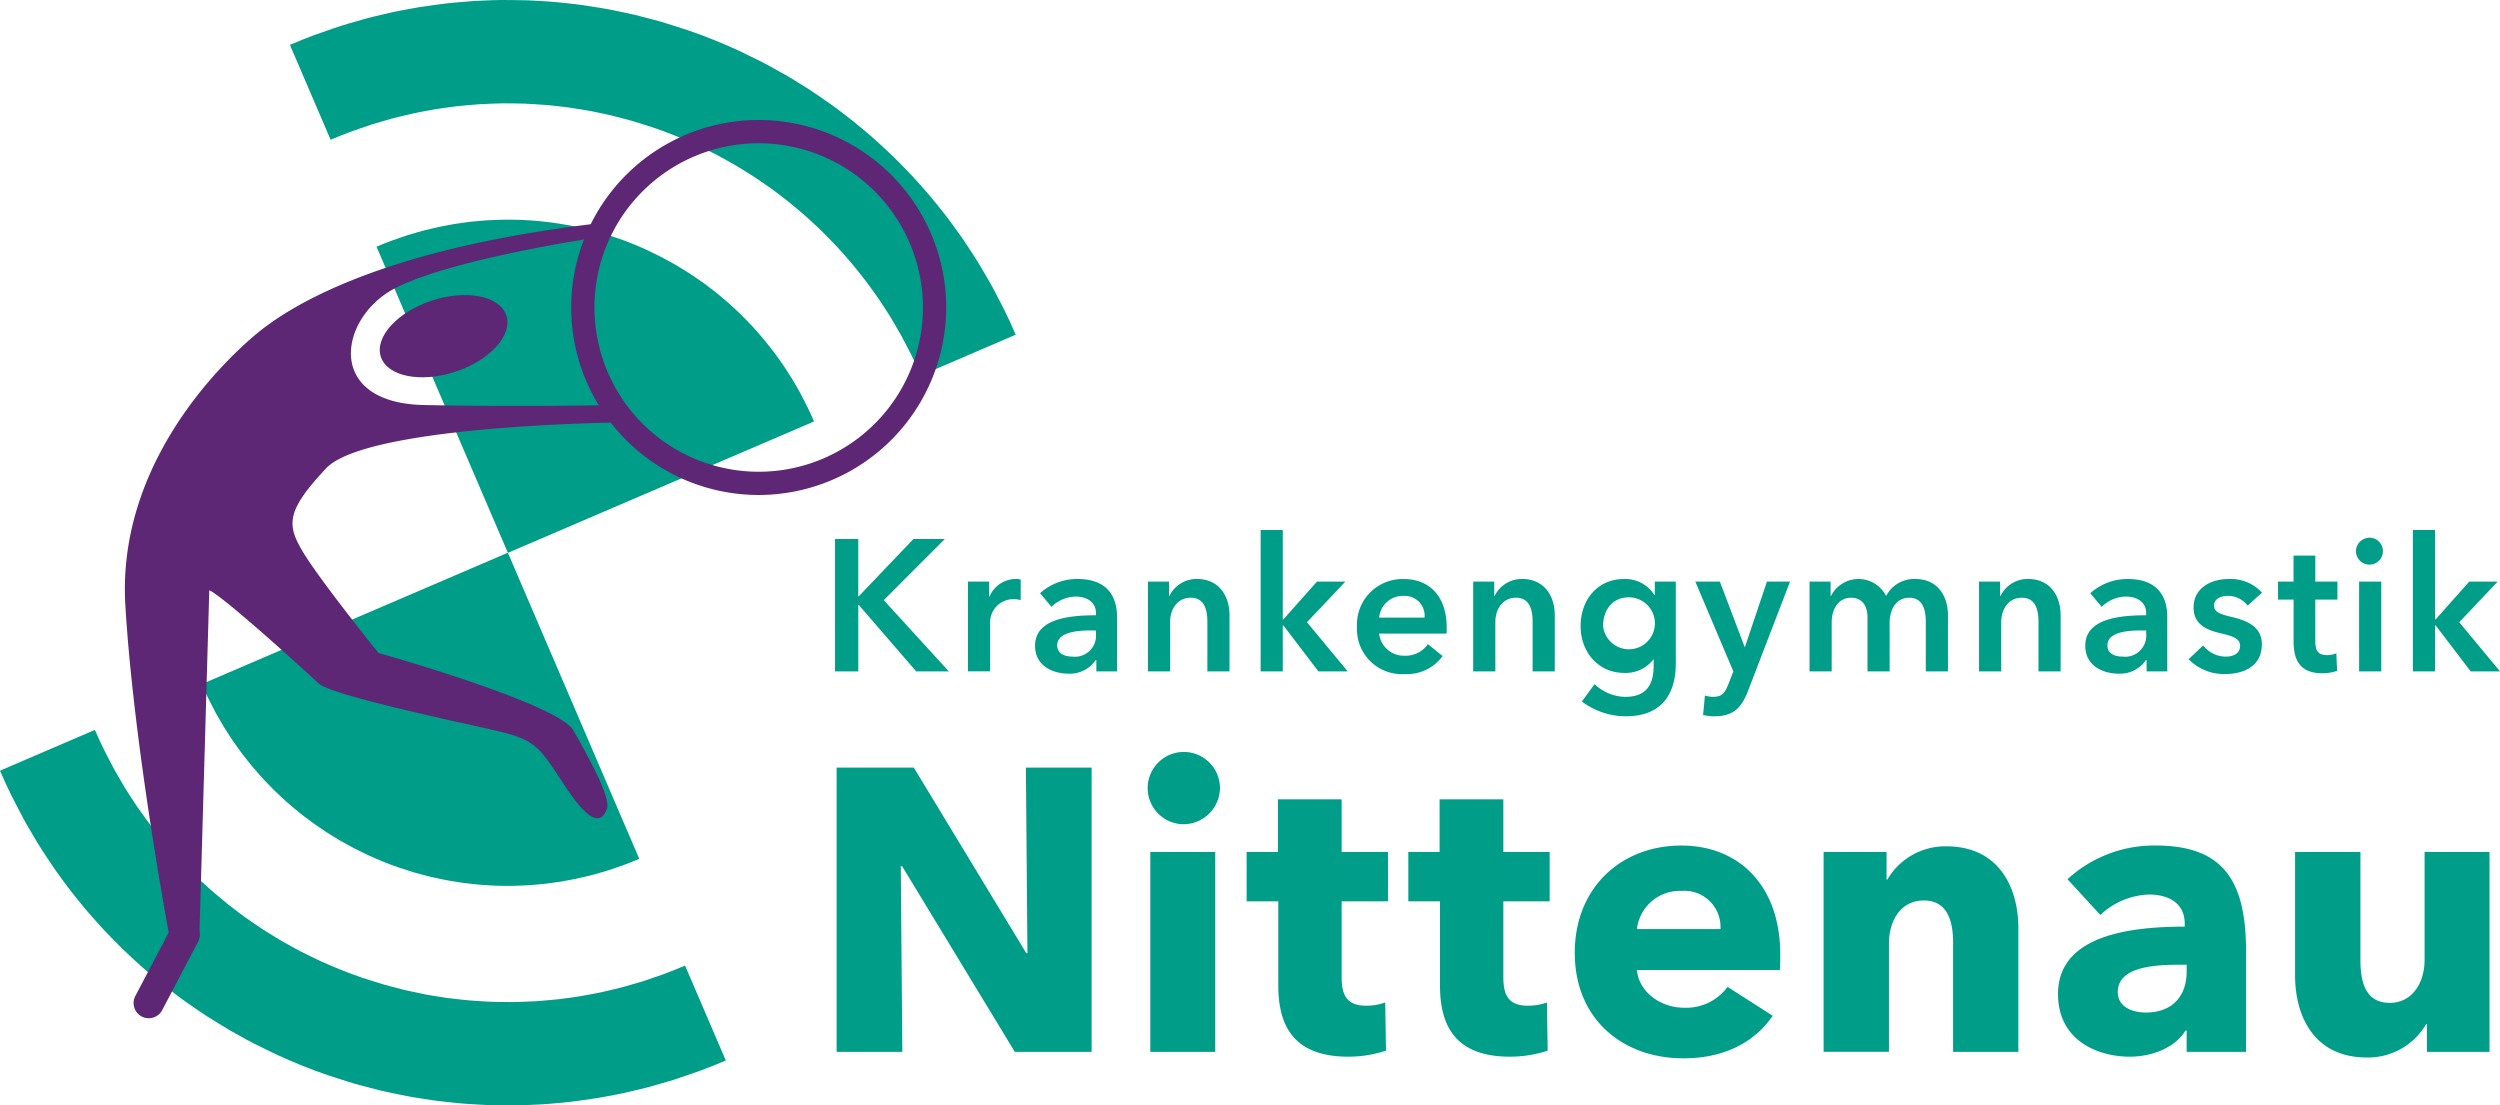
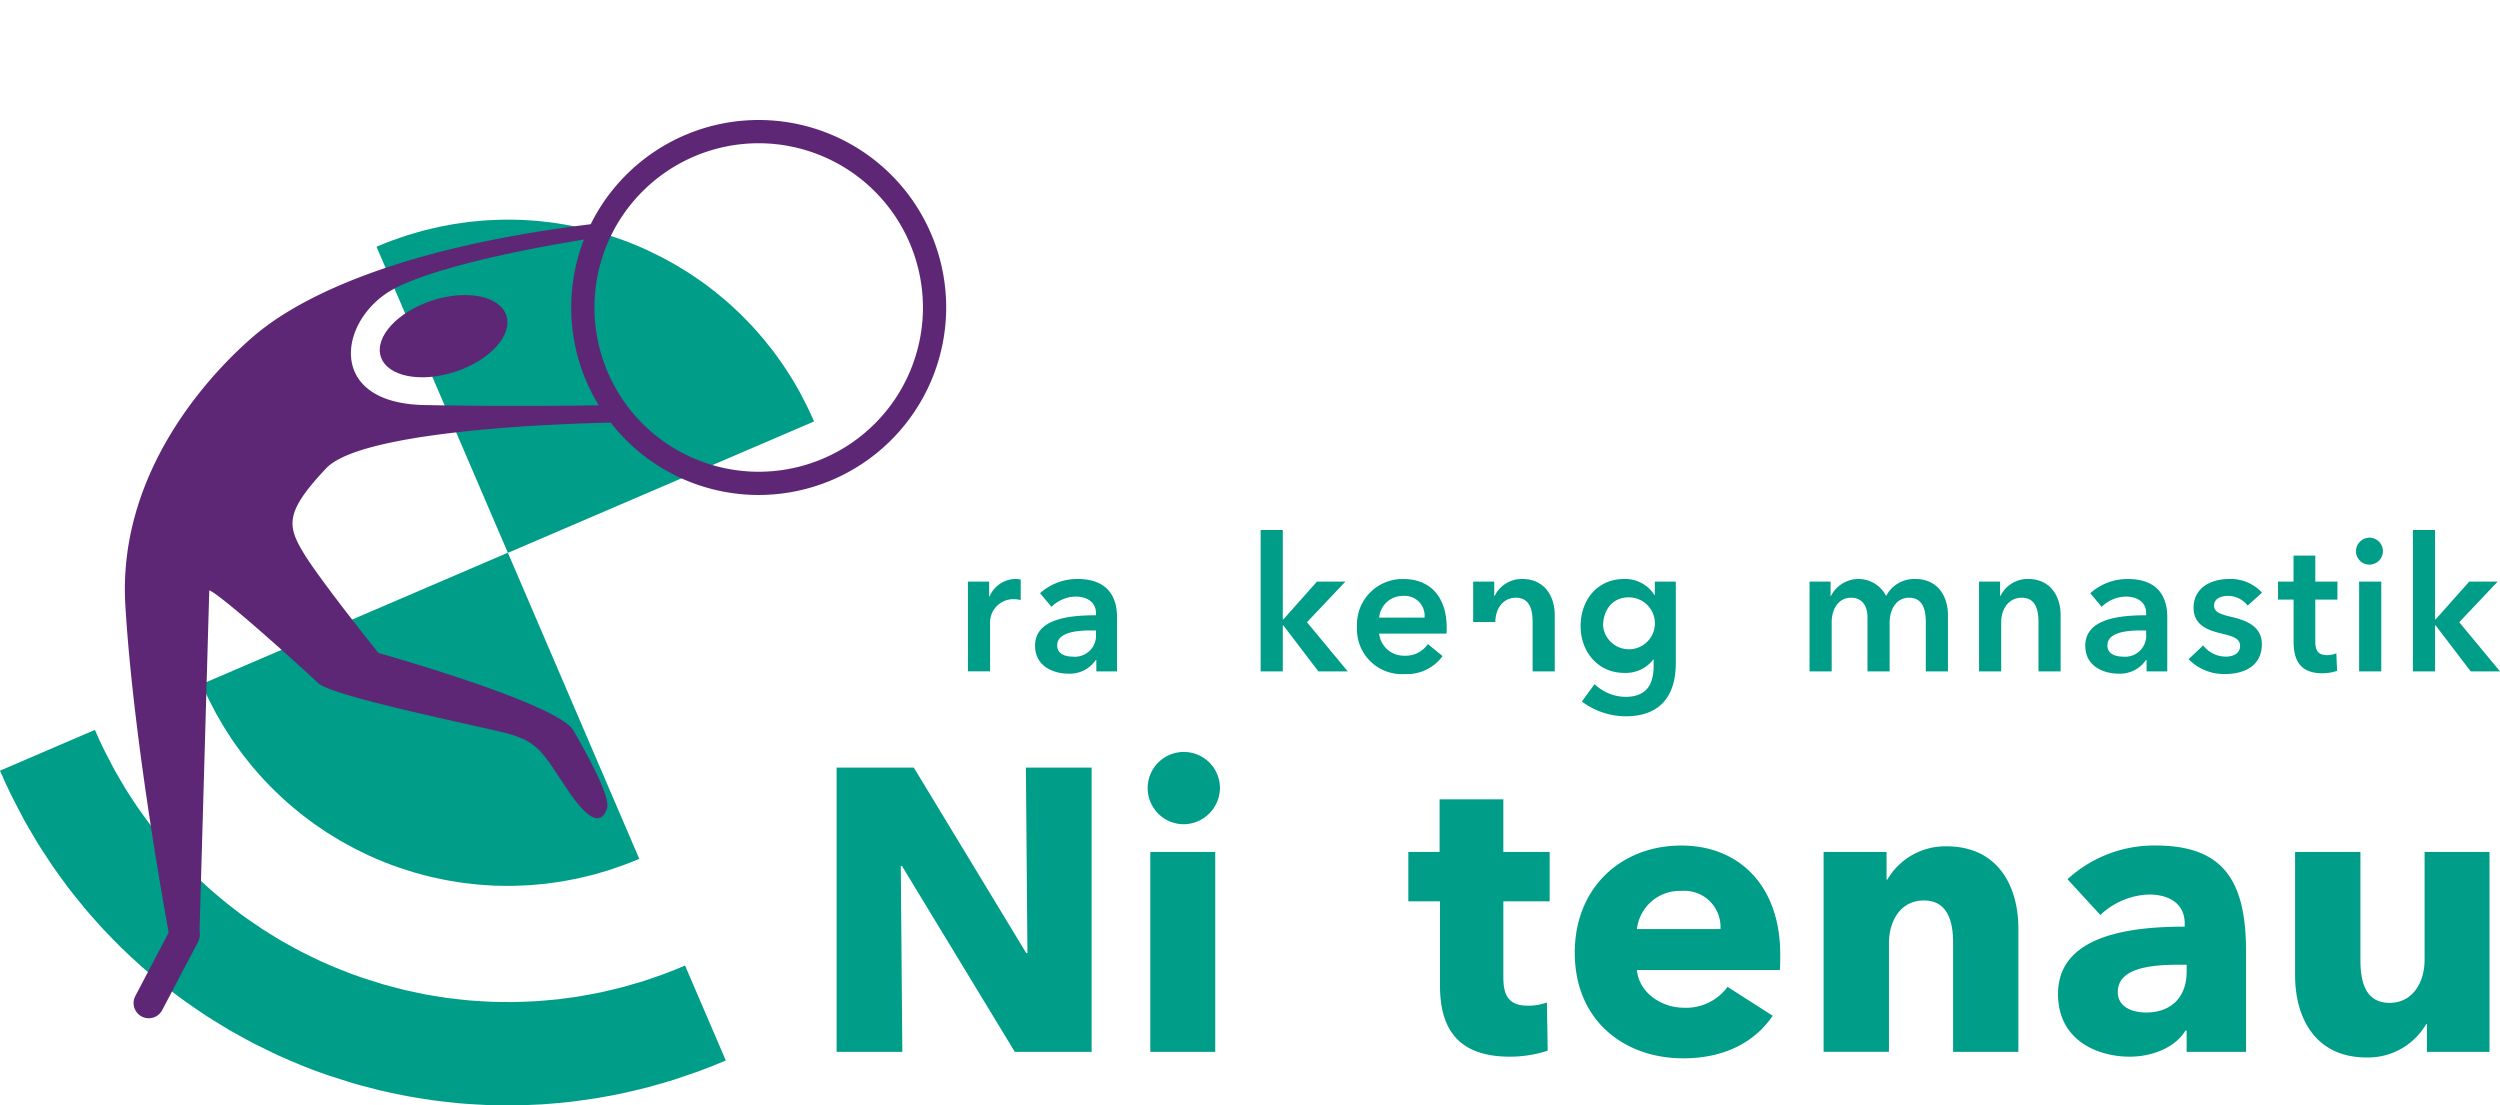
<svg xmlns="http://www.w3.org/2000/svg" id="Gruppe_22" data-name="Gruppe 22" width="322.683" height="142.677" viewBox="0 0 322.683 142.677">
  <defs>
    <clipPath id="clip-path">
      <rect id="Rechteck_40" data-name="Rechteck 40" width="322.683" height="142.677" fill="none" />
    </clipPath>
  </defs>
  <g id="Gruppe_21" data-name="Gruppe 21" clip-path="url(#clip-path)">
    <path id="Pfad_114" data-name="Pfad 114" d="M85.761,125.7c-.424.158-.852.295-1.277.443-.466.161-.93.329-1.4.479-.545.173-1.092.325-1.638.481-.356.1-.709.211-1.066.306-.6.159-1.2.3-1.8.437-.313.072-.624.151-.938.218-.616.132-1.232.245-1.849.356-.311.056-.622.118-.935.169-.6.1-1.2.179-1.805.258-.34.044-.68.093-1.021.132-.565.063-1.129.112-1.694.158-.389.033-.777.068-1.167.093-.512.032-1.023.05-1.534.068-.449.017-.9.035-1.349.041s-.9,0-1.346-.006c-.513-.006-1.025-.011-1.539-.03-.389-.014-.776-.04-1.165-.062-.567-.033-1.134-.067-1.7-.116-.341-.03-.68-.07-1.02-.106-.6-.063-1.21-.129-1.815-.212-.314-.043-.625-.1-.938-.145-.619-.1-1.238-.192-1.856-.308-.317-.06-.63-.131-.945-.2-.6-.124-1.209-.247-1.812-.391-.358-.086-.713-.185-1.07-.278-.551-.142-1.1-.28-1.651-.44-.473-.137-.94-.293-1.409-.442-.431-.137-.862-.264-1.292-.412q-1.357-.465-2.69-1T41.4,124.071c-.414-.19-.816-.4-1.224-.594-.441-.214-.886-.422-1.321-.648-.509-.263-1-.543-1.5-.819-.322-.179-.647-.351-.966-.536-.536-.31-1.058-.637-1.581-.963-.274-.171-.55-.336-.821-.511-.528-.342-1.043-.7-1.557-1.054-.26-.181-.523-.357-.781-.542-.5-.357-.979-.726-1.461-1.1-.271-.208-.545-.413-.813-.627-.445-.355-.878-.72-1.311-1.087-.3-.252-.6-.5-.89-.759-.384-.339-.758-.687-1.132-1.035-.33-.307-.661-.612-.984-.927s-.633-.634-.946-.955c-.359-.366-.718-.732-1.068-1.109-.265-.286-.522-.578-.78-.869-.378-.424-.755-.848-1.121-1.284-.22-.263-.432-.531-.648-.8-.382-.472-.763-.945-1.132-1.431-.191-.252-.373-.51-.559-.764-.371-.507-.741-1.014-1.1-1.534-.181-.264-.351-.534-.527-.8-.341-.516-.681-1.032-1.007-1.562-.193-.314-.373-.635-.56-.952-.289-.49-.581-.978-.857-1.479-.237-.432-.457-.872-.683-1.309-.208-.4-.423-.8-.623-1.205q-.63-1.289-1.2-2.607L0,99.473c.466,1.087.96,2.154,1.473,3.206.246.5.513,1,.771,1.492.276.534.546,1.073.835,1.6.338.614.7,1.217,1.054,1.821.23.391.453.787.689,1.172.4.647.818,1.283,1.237,1.918.217.329.428.663.65.987.436.637.891,1.262,1.348,1.885.229.314.454.632.688.941.453.6.923,1.18,1.4,1.763.264.327.525.657.794.978.449.535.914,1.058,1.379,1.581.319.357.634.718.959,1.068.429.462.871.912,1.313,1.363.386.395.77.791,1.165,1.176s.8.762,1.21,1.14c.461.428.92.857,1.391,1.272.359.317.729.624,1.095.934.534.452,1.068.9,1.613,1.337.328.262.666.514,1,.77.594.457,1.19.912,1.8,1.349.315.226.639.443.959.665.634.44,1.269.879,1.916,1.3.332.214.673.418,1.009.628.644.4,1.289.8,1.945,1.185.391.227.793.44,1.19.66.612.34,1.223.684,1.844,1.006.537.277,1.088.536,1.633.8.5.243.994.5,1.5.727q1.6.729,3.243,1.391T42.4,138.81c.528.181,1.063.339,1.594.508.576.183,1.15.374,1.727.541.674.2,1.355.367,2.035.543.438.113.874.236,1.312.34.74.177,1.486.329,2.232.482.386.079.772.166,1.158.239.759.142,1.522.262,2.286.38.384.059.768.125,1.152.177.74.1,1.485.183,2.23.261.419.044.838.094,1.257.131.7.061,1.393.1,2.091.142.478.027.956.059,1.434.077.629.024,1.26.029,1.89.036.554.006,1.107.015,1.659.007s1.1-.029,1.656-.049c.63-.023,1.261-.045,1.888-.084.478-.03.956-.074,1.434-.114.7-.058,1.393-.117,2.086-.2.417-.047.834-.108,1.252-.162.743-.1,1.485-.2,2.224-.318.383-.062.765-.138,1.148-.207.76-.137,1.52-.276,2.274-.438.385-.082.768-.179,1.152-.268.742-.172,1.484-.344,2.219-.539.434-.115.867-.248,1.3-.372.676-.194,1.353-.383,2.023-.6.571-.182,1.139-.388,1.708-.585.529-.182,1.061-.354,1.585-.549q1.644-.614,3.276-1.309l-5.259-12.253q-1.319.565-2.665,1.065" fill="#009d88" />
-     <path id="Pfad_115" data-name="Pfad 115" d="M129.628,40c-.245-.5-.512-.992-.769-1.488-.277-.536-.548-1.077-.837-1.6-.338-.614-.7-1.216-1.053-1.82-.23-.391-.454-.788-.69-1.173-.4-.647-.818-1.282-1.237-1.917-.217-.329-.428-.664-.65-.988-.436-.637-.891-1.262-1.348-1.885-.229-.314-.454-.632-.689-.941-.451-.6-.921-1.179-1.393-1.761-.265-.328-.526-.659-.8-.981-.448-.534-.912-1.056-1.376-1.577-.32-.359-.636-.721-.962-1.072-.428-.46-.869-.91-1.309-1.36-.388-.4-.773-.793-1.169-1.178s-.8-.76-1.206-1.137c-.462-.429-.923-.86-1.395-1.276-.359-.316-.728-.623-1.093-.932-.534-.452-1.068-.9-1.614-1.338-.328-.261-.666-.514-1-.77-.594-.457-1.19-.912-1.8-1.349-.315-.226-.638-.442-.957-.664-.635-.44-1.271-.88-1.919-1.3-.33-.214-.67-.417-1.005-.626-.646-.4-1.291-.805-1.948-1.187-.39-.226-.791-.438-1.186-.658-.614-.341-1.226-.686-1.85-1.008-.532-.275-1.078-.532-1.62-.795-.5-.244-1-.5-1.51-.732q-1.578-.722-3.205-1.375l-.037-.016-.039-.014q-1.627-.65-3.269-1.211c-.532-.183-1.072-.342-1.609-.513-.57-.181-1.139-.37-1.711-.537-.678-.2-1.362-.369-2.045-.545-.435-.113-.868-.234-1.3-.338-.741-.176-1.489-.33-2.236-.483-.385-.079-.769-.165-1.155-.238-.759-.142-1.524-.262-2.289-.38C75.97.775,75.587.709,75.205.657,74.463.555,73.717.474,72.971.4,72.553.352,72.134.3,71.716.266,71.021.2,70.323.164,69.625.123,69.147.1,68.669.064,68.191.046,67.562.023,66.93.017,66.3.01,65.747,0,65.195,0,64.644,0s-1.107.029-1.661.049C62.354.075,61.725.1,61.1.136c-.478.03-.956.074-1.434.114-.7.058-1.393.117-2.086.195-.417.048-.834.108-1.252.162-.743.1-1.485.2-2.224.318-.383.063-.765.138-1.148.207-.76.138-1.52.277-2.274.438-.385.083-.769.18-1.154.269-.741.171-1.481.343-2.215.537-.437.117-.872.25-1.308.375-.674.193-1.35.381-2.018.594-.573.182-1.143.388-1.714.586-.526.182-1.056.353-1.578.547q-1.655.616-3.277,1.31L42.675,18.04q1.319-.566,2.664-1.064c.427-.16.857-.3,1.286-.446.463-.161.924-.328,1.391-.476.546-.174,1.094-.326,1.642-.483.354-.1.7-.21,1.061-.3.6-.16,1.2-.3,1.8-.437.314-.073.626-.152.941-.219.616-.132,1.232-.245,1.849-.356.311-.056.621-.117.933-.168.6-.1,1.2-.18,1.807-.259.34-.044.679-.093,1.02-.132.565-.063,1.13-.111,1.695-.158.388-.033.776-.068,1.166-.093.512-.032,1.024-.05,1.536-.068.448-.017.9-.035,1.345-.041s.9,0,1.352.006c.511.006,1.021.011,1.533.03.39.015.779.04,1.168.063.567.032,1.133.066,1.7.115.341.03.68.07,1.02.106.605.064,1.21.129,1.815.212.313.043.624.1.937.145.62.1,1.239.192,1.859.309.314.059.625.129.937.193.607.124,1.214.248,1.819.393.356.085.707.183,1.06.275.555.143,1.109.282,1.662.443.468.135.93.29,1.394.437.435.139.872.267,1.306.416q1.356.467,2.689,1T89.7,18.606c.417.191.821.4,1.232.6.439.214.881.42,1.314.645.509.263,1,.543,1.5.819.322.179.647.351.966.536.537.311,1.06.638,1.584.965.272.17.548.334.817.508.529.343,1.045.7,1.56,1.057.26.18.522.356.779.54.5.357.98.726,1.462,1.1.271.208.544.412.811.625.446.356.881.723,1.315,1.09.3.251.594.5.886.756.385.34.76.689,1.136,1.038.328.306.658.61.98.924s.635.636.949.957c.358.366.716.732,1.066,1.108.265.286.522.579.781.87.377.423.753.847,1.119,1.282.221.264.434.534.651.8.381.471.761.944,1.129,1.429.192.253.375.511.562.767.37.505.739,1.011,1.094,1.531.182.265.353.536.529.8.341.516.681,1.031,1.006,1.56.193.314.373.635.56.952.289.491.581.978.857,1.479.238.433.458.874.685,1.312.207.4.422.794.62,1.2q.631,1.29,1.2,2.608L131.1,43.2q-.7-1.621-1.473-3.206" fill="#009d88" />
    <path id="Pfad_116" data-name="Pfad 116" d="M26.037,88.3c.281.655.579,1.3.888,1.933.147.3.307.595.462.893.167.324.331.652.506.97.2.37.42.732.635,1.1.139.236.273.475.416.707.24.39.492.773.744,1.155.132.2.259.4.394.6.261.383.535.758.809,1.132.14.191.276.384.419.572.271.358.553.708.836,1.058.161.2.319.4.483.595.27.321.549.635.829.949.193.216.383.435.58.647.258.277.523.548.789.819.233.239.466.479.705.711s.483.458.727.686c.278.258.556.517.84.768.217.191.44.376.661.563.321.272.643.544.972.806.2.157.4.309.6.464.358.275.717.549,1.083.813.19.136.386.267.578.4.383.265.766.53,1.156.782.2.129.4.252.606.378.389.242.778.485,1.175.715.234.136.474.263.712.395.371.206.741.415,1.118.61.318.165.646.318.97.476.305.148.608.3.917.444q.944.432,1.917.823l.037.016.038.014q.974.387,1.956.724c.319.11.642.2.964.307.346.11.691.225,1.038.326.407.118.818.222,1.228.328.263.068.526.141.789.2.447.106.9.2,1.347.291.232.048.464.1.7.144.458.086.919.158,1.381.229.23.035.46.075.69.107.448.061.9.11,1.349.157.251.027.5.057.753.078.421.037.842.062,1.264.086.288.017.575.036.862.047.38.014.762.017,1.143.022.332,0,.663.008.994,0s.671-.018,1.007-.03c.377-.014.755-.027,1.131-.051.289-.018.579-.044.868-.068.419-.036.838-.071,1.254-.118.253-.028.5-.065.758-.1.446-.059.893-.118,1.337-.191.232-.038.465-.084.7-.126.457-.082.913-.166,1.366-.263.234-.05.467-.108.7-.163.445-.1.89-.206,1.331-.323.265-.07.528-.151.792-.227.4-.116.811-.229,1.211-.356.347-.111.693-.235,1.038-.355.317-.109.635-.212.949-.329q1-.371,1.975-.789L65.551,71.339Z" fill="#009d88" />
    <path id="Pfad_117" data-name="Pfad 117" d="M103.714,51.55c-.167-.323-.331-.65-.5-.967-.2-.371-.421-.734-.636-1.1-.138-.235-.272-.472-.414-.7-.241-.392-.494-.775-.747-1.159-.131-.2-.257-.4-.391-.593-.263-.385-.537-.761-.812-1.137-.139-.189-.275-.381-.416-.567-.272-.359-.555-.711-.839-1.061-.16-.2-.317-.4-.481-.592-.27-.322-.549-.636-.829-.951-.193-.216-.383-.434-.58-.646-.258-.278-.524-.549-.79-.82-.233-.238-.465-.478-.7-.71s-.484-.459-.729-.686c-.278-.259-.555-.517-.839-.768-.217-.191-.44-.376-.661-.563-.321-.272-.643-.544-.971-.806-.2-.158-.4-.31-.6-.465-.358-.274-.716-.548-1.081-.811-.192-.138-.389-.269-.583-.4-.381-.265-.762-.528-1.151-.78-.2-.13-.408-.253-.612-.381-.387-.241-.774-.483-1.168-.712-.237-.137-.48-.266-.72-.4-.369-.205-.736-.412-1.111-.6-.322-.167-.654-.323-.982-.482-.3-.147-.6-.3-.9-.439q-.968-.443-1.955-.839t-2-.738c-.314-.108-.633-.2-.949-.3-.351-.112-.7-.228-1.053-.33-.4-.117-.812-.22-1.219-.325-.266-.069-.532-.144-.8-.207-.443-.106-.891-.2-1.338-.29-.235-.048-.47-.1-.705-.145-.456-.085-.915-.157-1.374-.228-.233-.036-.465-.076-.7-.108-.446-.061-.894-.109-1.343-.157-.253-.026-.506-.056-.759-.079-.418-.036-.838-.061-1.258-.085-.289-.017-.578-.036-.867-.047-.379-.014-.758-.017-1.138-.022-.333,0-.667-.008-1,0s-.667.018-1,.03c-.379.014-.758.027-1.136.051-.288.018-.576.044-.864.068-.42.035-.84.071-1.258.118-.252.028-.5.065-.756.1-.447.059-.894.118-1.339.191-.23.038-.461.083-.691.125-.459.083-.917.166-1.372.264-.232.05-.464.108-.7.162-.447.1-.893.206-1.336.324-.264.07-.528.151-.792.227-.4.116-.81.229-1.211.356-.347.111-.692.235-1.038.355-.316.109-.635.212-.948.329q-1,.37-1.976.789l16.96,39.514,39.514-16.959q-.422-.983-.888-1.932c-.147-.3-.308-.6-.463-.9" fill="#009d88" />
    <path id="Pfad_118" data-name="Pfad 118" d="M18.289,131.206h0a1.963,1.963,0,0,0,2.644-.823l4.624-8.8a1.958,1.958,0,1,0-3.467-1.822l-4.624,8.8a1.963,1.963,0,0,0,.823,2.644" fill="#5d2776" />
    <path id="Pfad_119" data-name="Pfad 119" d="M27.012,76.2l-1.268,44.341a1.958,1.958,0,0,1-3.914.126s-4.568-24.3-5.651-42.55S28.645,46.875,32.87,43.286,48.79,32.114,77.623,28.78l-1.361,1.25v.75S58.1,33.489,50.929,37.239,41.845,52.03,54.762,52.28s24.25,0,24.25,0l.917,2.25s-32.584.334-37.834,5.917-5.083,7.333-2.916,10.917S48.845,84.28,48.845,84.28s23.167,6.5,25.167,10,4.833,8.667,4.333,10.084-1.666,2.666-5.083-2.417-3.75-6.333-8.667-7.5S42.762,89.78,41.1,88.2s-12.5-11.417-14.083-12" fill="#5d2776" />
    <path id="Pfad_120" data-name="Pfad 120" d="M65.357,40.727c.834,2.536-2.117,5.784-6.591,7.255s-8.776.608-9.61-1.928,2.117-5.784,6.591-7.255,8.776-.608,9.61,1.928" fill="#5d2776" />
    <path id="Pfad_121" data-name="Pfad 121" d="M97.928,63.889a24.2,24.2,0,1,1,24.2-24.2,24.225,24.225,0,0,1-24.2,24.2m0-45.4a21.2,21.2,0,1,0,21.2,21.2,21.223,21.223,0,0,0-21.2-21.2" fill="#5d2776" />
    <path id="Pfad_122" data-name="Pfad 122" d="M130.985,135.767l-14.564-23.992h-.154l.2,23.992h-8.482V99.079h9.965l14.512,23.941h.154l-.2-23.941H140.9v36.688Z" fill="#009d88" />
    <path id="Pfad_123" data-name="Pfad 123" d="M152.665,106.386a4.666,4.666,0,1,1,4.8-4.664,4.724,4.724,0,0,1-4.8,4.664m-4.19,3.576h8.38v25.806h-8.38Z" fill="#009d88" />
-     <path id="Pfad_124" data-name="Pfad 124" d="M173.172,116.336v9.845c0,2.384.767,3.628,3.169,3.628a7.167,7.167,0,0,0,2.453-.415l.1,6.218a15.654,15.654,0,0,1-4.855.778c-6.8,0-9.045-3.68-9.045-9.172V116.336h-4.088v-6.374h4.037v-6.788h8.227v6.788h5.979v6.374Z" fill="#009d88" />
    <path id="Pfad_125" data-name="Pfad 125" d="M194.043,116.336v9.845c0,2.384.767,3.628,3.169,3.628a7.167,7.167,0,0,0,2.453-.415l.1,6.218a15.654,15.654,0,0,1-4.855.778c-6.8,0-9.045-3.68-9.045-9.172V116.336h-4.088v-6.374h4.037v-6.788h8.227v6.788h5.979v6.374Z" fill="#009d88" />
    <path id="Pfad_126" data-name="Pfad 126" d="M229.729,125.2H211.281c.255,2.851,3.065,4.871,6.08,4.871a6.618,6.618,0,0,0,5.621-2.694l5.827,3.73c-2.4,3.525-6.388,5.494-11.549,5.494-7.666,0-14-4.923-14-13.628,0-8.448,6.03-13.836,13.745-13.836,7.513,0,12.776,5.233,12.776,14.043,0,.673,0,1.4-.05,2.02m-7.665-5.285a4.659,4.659,0,0,0-5.009-4.923,5.57,5.57,0,0,0-5.774,4.923Z" fill="#009d88" />
    <path id="Pfad_127" data-name="Pfad 127" d="M252.092,135.767v-14.1c0-2.849-.767-5.441-3.781-5.441-2.964,0-4.5,2.592-4.5,5.545v13.991h-8.432V109.961h8.125v3.576h.1a8.655,8.655,0,0,1,7.614-4.3c6.848,0,9.3,5.389,9.3,10.571v15.96Z" fill="#009d88" />
    <path id="Pfad_128" data-name="Pfad 128" d="M266.858,113.485a16.547,16.547,0,0,1,11.345-4.353c8.533,0,11.7,4.249,11.7,13.628v13.007h-7.666v-2.746h-.153c-1.278,2.124-4.19,3.368-7.2,3.368-4.038,0-9.249-2.021-9.249-8.084,0-7.462,8.942-8.7,16.352-8.7v-.415c0-2.539-1.993-3.731-4.6-3.731A9.567,9.567,0,0,0,271.1,118.1Zm15.381,11.037h-1.072c-3.68,0-7.82.467-7.82,3.524,0,1.969,1.943,2.643,3.629,2.643,3.372,0,5.263-2.073,5.263-5.286Z" fill="#009d88" />
    <path id="Pfad_129" data-name="Pfad 129" d="M313.25,135.767v-3.575h-.1a8.684,8.684,0,0,1-7.665,4.3c-6.847,0-9.25-5.39-9.25-10.572v-15.96h8.433v13.992c0,2.9.715,5.492,3.781,5.492,2.912,0,4.5-2.591,4.5-5.544v-13.94h8.38v25.806Z" fill="#009d88" />
-     <path id="Pfad_130" data-name="Pfad 130" d="M107.78,69.569h3v7.387h.071l7.05-7.387h4.05l-7.884,7.894,8.407,9.2H118.26l-7.407-8.57h-.071v8.57h-3Z" fill="#009d88" />
    <path id="Pfad_131" data-name="Pfad 131" d="M124.933,75.073h2.739V77h.048a3.7,3.7,0,0,1,3.335-2.27,3.266,3.266,0,0,1,.69.072v2.656a3.262,3.262,0,0,0-.881-.12,3.007,3.007,0,0,0-3.073,3.113v6.2h-2.858Z" fill="#009d88" />
    <path id="Pfad_132" data-name="Pfad 132" d="M141.507,85.187h-.072a4.038,4.038,0,0,1-3.549,1.763c-1.834,0-4.287-.893-4.287-3.6,0-3.452,4.287-3.935,7.86-3.935v-.289c0-1.425-1.191-2.124-2.62-2.124a4.539,4.539,0,0,0-3.12,1.327l-1.478-1.762a7.159,7.159,0,0,1,4.836-1.835c4.1,0,5.1,2.559,5.1,4.876V86.66h-2.667Zm-.048-3.813h-.644c-1.809,0-4.358.217-4.358,1.931,0,1.11,1.024,1.448,2,1.448a2.72,2.72,0,0,0,3-2.969Z" fill="#009d88" />
-     <path id="Pfad_133" data-name="Pfad 133" d="M148.169,75.073h2.716v1.858h.047a3.89,3.89,0,0,1,3.549-2.2c2.977,0,4.216,2.317,4.216,4.683V86.66h-2.858V80.239c0-1.376-.31-3.09-2.144-3.09-1.81,0-2.668,1.593-2.668,3.138V86.66h-2.858Z" fill="#009d88" />
    <path id="Pfad_134" data-name="Pfad 134" d="M162.715,68.411h2.858V79.949h.072l4.335-4.876h3.668l-4.954,5.238,5.263,6.349H170.17l-4.525-5.938h-.072V86.66h-2.858Z" fill="#009d88" />
    <path id="Pfad_135" data-name="Pfad 135" d="M186.7,81.784H178.01a3.2,3.2,0,0,0,3.263,2.849,3.451,3.451,0,0,0,3.025-1.5l1.9,1.545A5.657,5.657,0,0,1,181.3,87a5.781,5.781,0,0,1-6.146-6.059,5.874,5.874,0,0,1,6.05-6.2c3.192,0,5.526,2.1,5.526,6.277,0,.265,0,.507-.023.772m-2.835-2.076a2.559,2.559,0,0,0-2.691-2.8,3.066,3.066,0,0,0-3.168,2.8Z" fill="#009d88" />
-     <path id="Pfad_136" data-name="Pfad 136" d="M190.15,75.073h2.716v1.858h.047a3.89,3.89,0,0,1,3.549-2.2c2.977,0,4.216,2.317,4.216,4.683V86.66H197.82V80.239c0-1.376-.31-3.09-2.144-3.09-1.81,0-2.668,1.593-2.668,3.138V86.66H190.15Z" fill="#009d88" />
+     <path id="Pfad_136" data-name="Pfad 136" d="M190.15,75.073h2.716v1.858h.047a3.89,3.89,0,0,1,3.549-2.2c2.977,0,4.216,2.317,4.216,4.683V86.66H197.82V80.239c0-1.376-.31-3.09-2.144-3.09-1.81,0-2.668,1.593-2.668,3.138H190.15Z" fill="#009d88" />
    <path id="Pfad_137" data-name="Pfad 137" d="M216.3,75.073V85.622c0,4.176-2,6.832-6.455,6.832a9.5,9.5,0,0,1-5.669-1.907l1.643-2.245a5.83,5.83,0,0,0,4,1.641c2.764,0,3.621-1.69,3.621-3.983v-.845H213.4a4.476,4.476,0,0,1-3.74,1.739c-3.429,0-5.645-2.752-5.645-6.036,0-3.355,2.143-6.083,5.6-6.083a4.428,4.428,0,0,1,3.93,2.077h.048V75.073Zm-9.385,5.721a3.352,3.352,0,1,0,3.287-3.693c-2.072,0-3.287,1.641-3.287,3.693" fill="#009d88" />
-     <path id="Pfad_138" data-name="Pfad 138" d="M218.823,75.073h3.168l3.191,8.425h.048l2.835-8.425h2.977l-5.407,14.073c-.81,2.1-1.81,3.308-4.334,3.308a6.3,6.3,0,0,1-1.478-.17l.238-2.51a3.67,3.67,0,0,0,1.073.169c1.214,0,1.547-.6,2.024-1.81l.571-1.473Z" fill="#009d88" />
    <path id="Pfad_139" data-name="Pfad 139" d="M251.427,79.418V86.66h-2.858V80.239c0-1.376-.31-3.09-2.144-3.09-1.786,0-2.524,1.69-2.524,3.187V86.66h-2.859v-7c0-1.425-.667-2.511-2.12-2.511-1.715,0-2.5,1.593-2.5,3.138V86.66h-2.858V75.073h2.716v1.859h.046a3.985,3.985,0,0,1,7.123,0,4.062,4.062,0,0,1,3.763-2.2c2.978,0,4.216,2.318,4.216,4.683" fill="#009d88" />
    <path id="Pfad_140" data-name="Pfad 140" d="M255.444,75.073h2.716v1.858h.047a3.891,3.891,0,0,1,3.55-2.2c2.976,0,4.215,2.317,4.215,4.683V86.66h-2.858V80.239c0-1.376-.31-3.09-2.144-3.09-1.81,0-2.668,1.593-2.668,3.138V86.66h-2.858Z" fill="#009d88" />
    <path id="Pfad_141" data-name="Pfad 141" d="M277.061,85.187h-.072a4.038,4.038,0,0,1-3.549,1.763c-1.834,0-4.287-.893-4.287-3.6,0-3.452,4.287-3.935,7.86-3.935v-.289c0-1.425-1.191-2.124-2.62-2.124a4.539,4.539,0,0,0-3.12,1.327L269.8,76.57a7.159,7.159,0,0,1,4.836-1.835c4.1,0,5.1,2.559,5.1,4.876V86.66h-2.667Zm-.048-3.813h-.644c-1.809,0-4.358.217-4.358,1.931,0,1.11,1.024,1.448,2,1.448a2.72,2.72,0,0,0,3-2.969Z" fill="#009d88" />
    <path id="Pfad_142" data-name="Pfad 142" d="M290.11,78.163a3.223,3.223,0,0,0-2.5-1.255c-.9,0-1.834.338-1.834,1.255,0,.894.881,1.135,2.477,1.521,1.691.411,3.692,1.182,3.692,3.452,0,2.824-2.263,3.862-4.764,3.862a6.4,6.4,0,0,1-4.692-1.907l1.882-1.786a3.7,3.7,0,0,0,2.929,1.448c.833,0,1.834-.338,1.834-1.376,0-.966-.881-1.255-2.62-1.665-1.691-.411-3.382-1.111-3.382-3.283,0-2.583,2.287-3.694,4.549-3.694a5.491,5.491,0,0,1,4.287,1.762Z" fill="#009d88" />
    <path id="Pfad_143" data-name="Pfad 143" d="M294.033,77.39V75.073h2V71.717h2.811v3.356H301.7V77.39h-2.858v5.383c0,1.038.238,1.786,1.5,1.786a2.956,2.956,0,0,0,1.215-.241l.1,2.269a5.822,5.822,0,0,1-1.9.314c-3.026,0-3.716-1.883-3.716-4.1V77.39Z" fill="#009d88" />
    <path id="Pfad_144" data-name="Pfad 144" d="M305.9,69.4a1.74,1.74,0,1,1-1.81,1.738A1.769,1.769,0,0,1,305.9,69.4m-1.4,5.673h2.858V86.66H304.5Z" fill="#009d88" />
    <path id="Pfad_145" data-name="Pfad 145" d="M311.44,68.411H314.3V79.949h.072l4.335-4.876h3.668l-4.954,5.238,5.263,6.349H318.9l-4.525-5.938H314.3V86.66H311.44Z" fill="#009d88" />
  </g>
</svg>